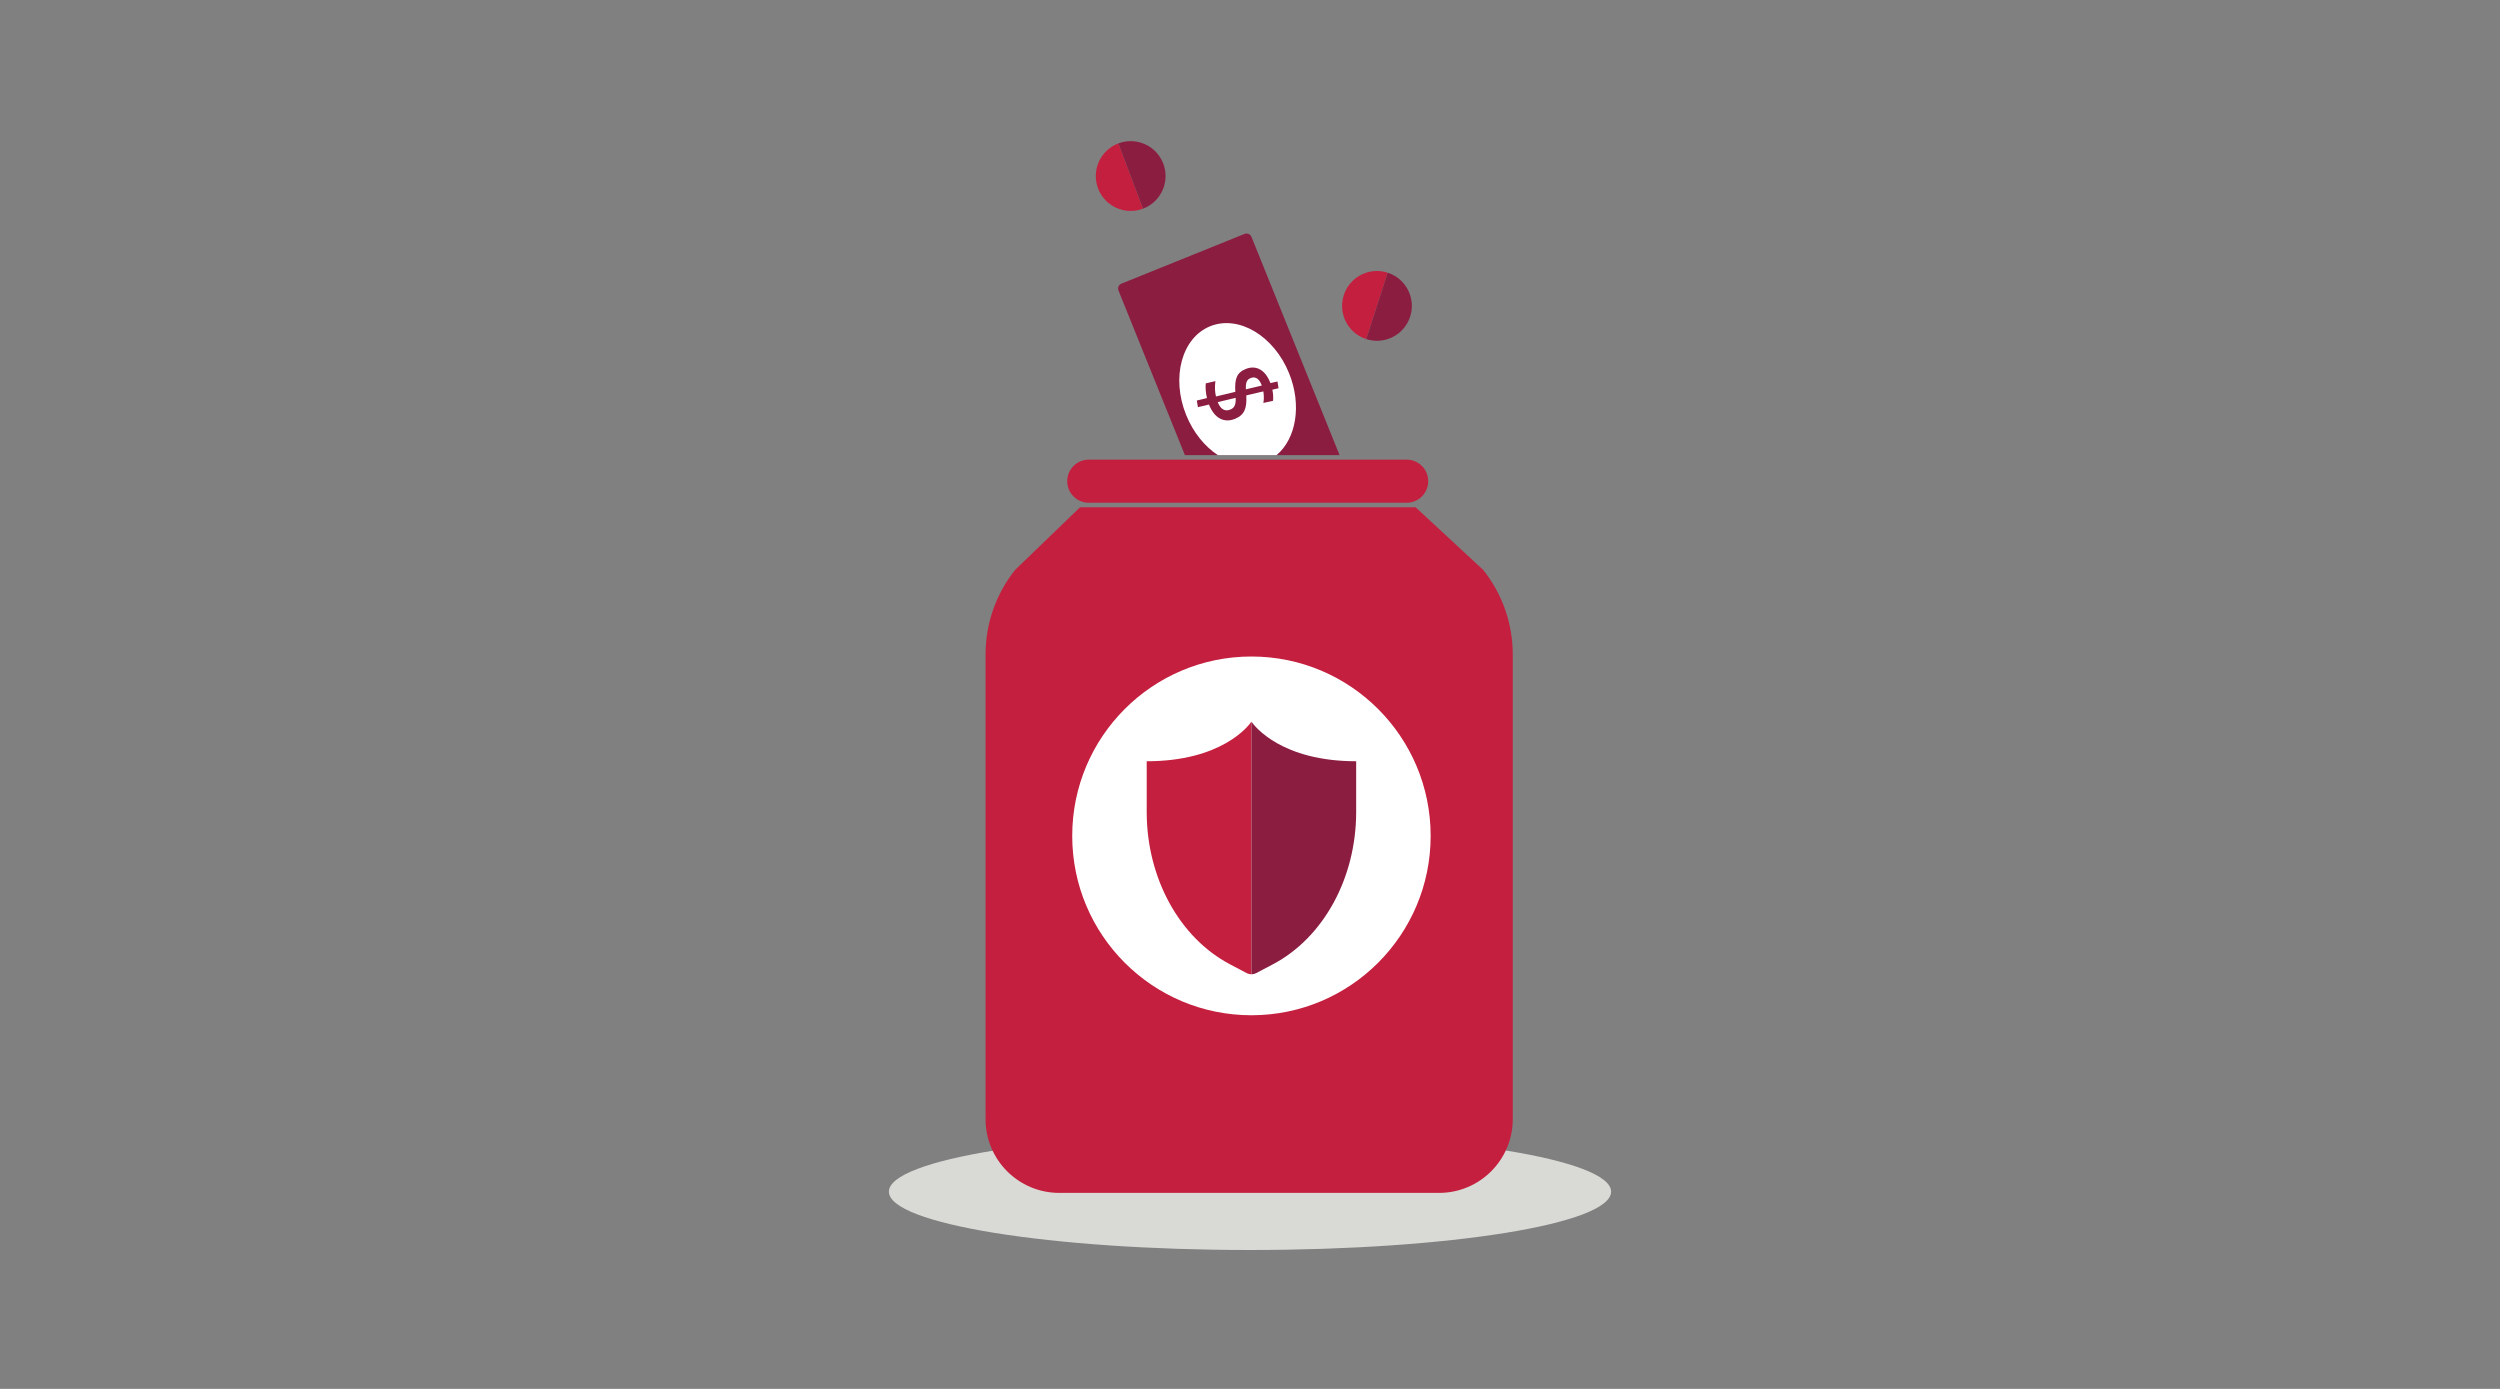
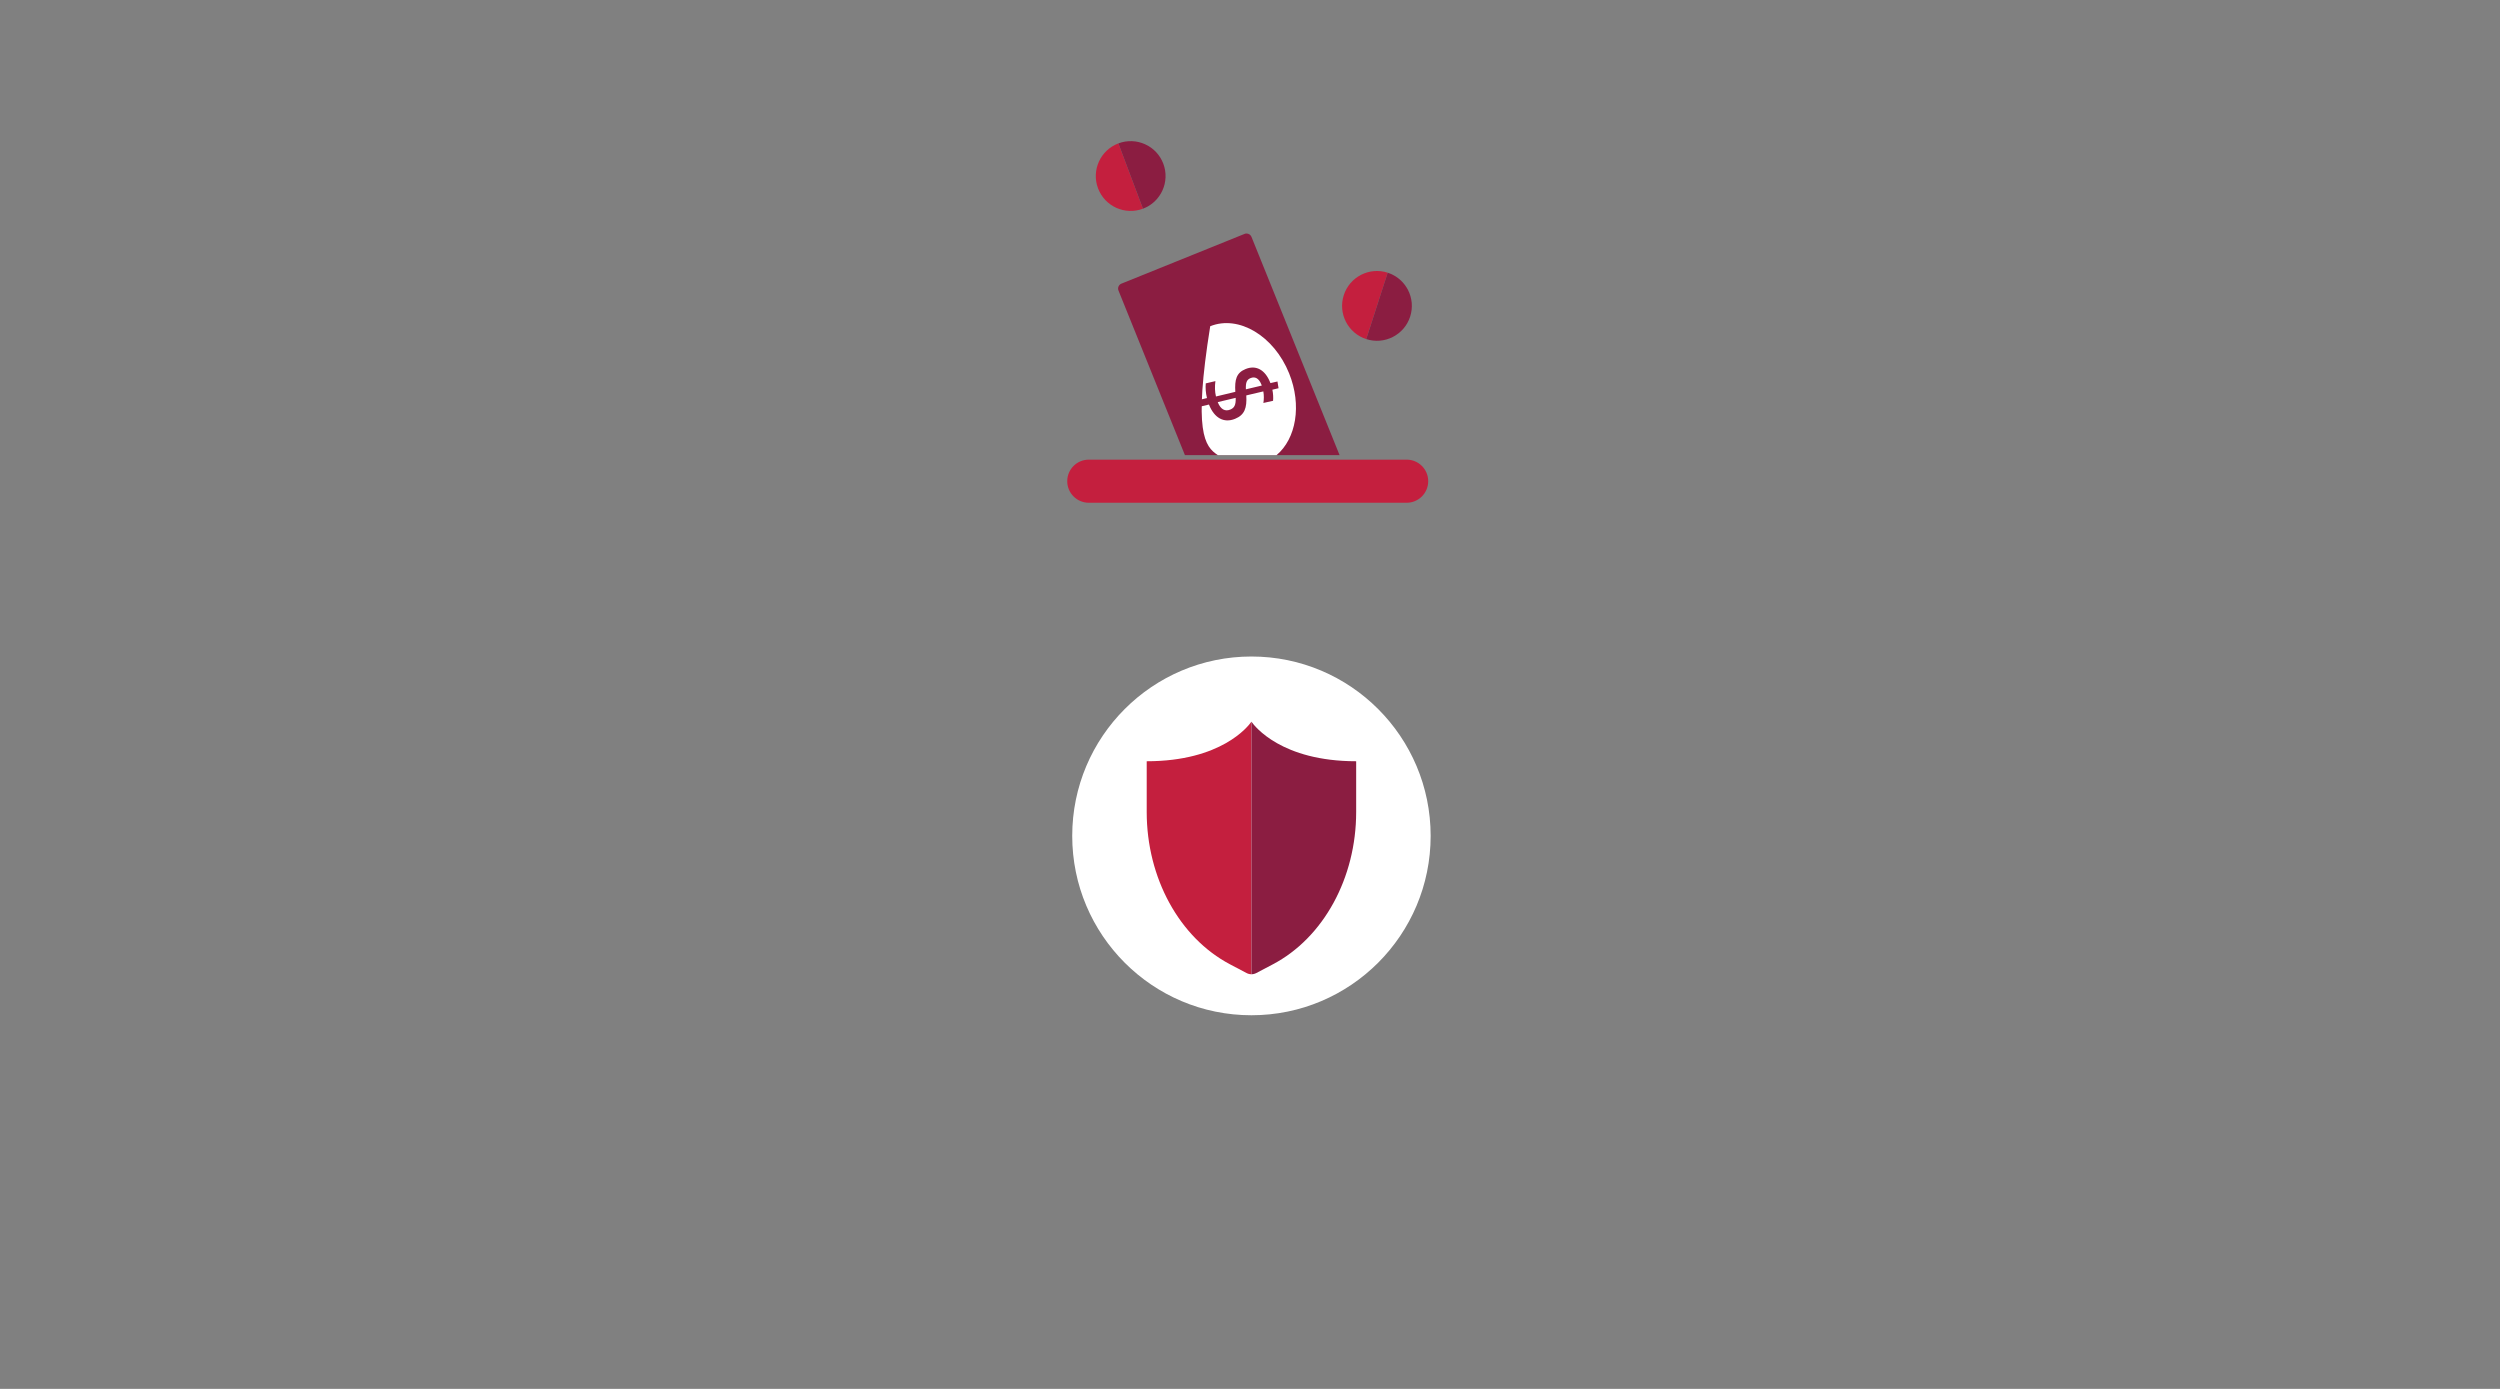
<svg xmlns="http://www.w3.org/2000/svg" width="450px" height="250px" viewBox="0 0 450 250" version="1.1">
  <rect x="0" y="0" width="450" height="250" fill="#808080" stroke="none" />
  <title>Illustrations/Grey/Currency/jar-with-armour-450x250</title>
  <desc>Created with Sketch.</desc>
  <g id="Illustrations/Grey/Currency/jar-with-armour-450x250" stroke="none" stroke-width="1" fill="none" fill-rule="evenodd">
-     <path d="M290,214.5 C290,220.299 260.899,225 225,225 C189.101,225 160,220.299 160,214.5 C160,208.701 189.101,204 225,204 C260.899,204 290,208.701 290,214.5" id="Shadow-Copy" fill="#D9DAD5" />
    <g id="Art-Copy" transform="translate(177, 25)">
      <g id="Group-46">
        <path d="M64.123,56.923 L48.262,17.629 C48.234,17.556 48.196,17.49 48.153,17.429 C47.902,17.08 47.437,16.933 47.021,17.101 L24.854,26.055 C24.617,26.151 24.432,26.333 24.333,26.567 C24.233,26.802 24.231,27.061 24.327,27.297 L36.285,56.923 L64.123,56.923 Z" id="Fill-4" fill="#8B1D41" />
-         <path d="M42.211,56.923 L52.776,56.923 C56.299,53.979 57.361,47.947 55.042,42.201 C52.317,35.451 45.958,31.655 40.839,33.722 C35.72,35.79 33.779,42.939 36.504,49.689 C37.778,52.846 39.846,55.356 42.211,56.923" id="Fill-6" fill="#FFFFFF" />
-         <path d="M89.971,77.578 L77.805,66.308 L17.41,66.308 L5.725,77.578 C2.278,81.895 0.4,87.257 0.4,92.782 L0.4,176.448 C0.4,183.779 6.341,189.722 13.67,189.722 L82.026,189.722 C89.355,189.722 95.297,183.779 95.297,176.447 L95.297,92.782 C95.297,87.257 93.419,81.895 89.971,77.578" id="Fill-8" fill="#C41F3E" />
+         <path d="M42.211,56.923 L52.776,56.923 C56.299,53.979 57.361,47.947 55.042,42.201 C52.317,35.451 45.958,31.655 40.839,33.722 C37.778,52.846 39.846,55.356 42.211,56.923" id="Fill-6" fill="#FFFFFF" />
        <path d="M76.199,57.735 L18.981,57.735 C16.839,57.735 15.103,59.472 15.103,61.615 L15.103,61.615 C15.103,63.758 16.839,65.495 18.981,65.495 L76.199,65.495 C78.341,65.495 80.078,63.758 80.078,61.615 L80.078,61.615 C80.078,59.472 78.341,57.735 76.199,57.735" id="Fill-10" fill="#C41F3E" />
        <path d="M42.205,47.414 C42.717,48.683 43.497,49.107 44.433,48.729 C45.132,48.447 45.476,47.976 45.424,46.612 L42.192,47.382 C42.192,47.382 42.199,47.398 42.205,47.414 M50.039,44.194 C49.591,43.083 48.897,42.736 48.119,43.05 C47.437,43.326 47.207,43.806 47.258,45.077 L50.123,44.4 C50.097,44.337 50.065,44.257 50.039,44.194 M52.152,47.144 L50.409,47.534 C50.514,46.882 50.526,46.176 50.4,45.452 L47.332,46.174 C47.466,48.427 47.035,49.69 45.307,50.389 C43.26,51.216 41.575,50.198 40.646,47.896 C40.634,47.864 40.627,47.848 40.614,47.817 L38.627,48.286 L38.423,47.096 C38.423,47.096 40.262,46.667 40.255,46.651 C40.023,45.711 39.966,44.793 40.037,44.008 L41.773,43.601 C41.649,44.575 41.662,45.474 41.875,46.366 L45.357,45.532 C45.232,43.349 45.523,42.106 47.221,41.42 C49.125,40.651 50.73,41.608 51.614,43.798 C51.64,43.861 51.659,43.909 51.678,43.956 L52.944,43.667 L53.139,44.88 L52.028,45.145 C52.17,45.862 52.207,46.549 52.152,47.144" id="Fill-12" fill="#8B1D41" />
        <path d="M64.88,28.13 C63.814,31.431 65.624,34.971 68.924,36.038 L72.785,24.084 C69.485,23.018 65.946,24.829 64.88,28.13" id="Fill-14" fill="#C41F3E" />
        <path d="M72.785,24.085 L68.924,36.038 C72.223,37.104 75.762,35.293 76.828,31.992 C77.895,28.692 76.084,25.151 72.785,24.085" id="Fill-16" fill="#8B1D41" />
        <path d="M20.647,8.9 C21.868,12.146 25.489,13.787 28.734,12.566 L24.311,0.809 C21.066,2.031 19.425,5.653 20.647,8.9" id="Fill-18" fill="#C41F3E" />
        <path d="M24.311,0.809 L28.735,12.566 C31.98,11.344 33.62,7.721 32.399,4.475 C31.177,1.228 27.556,-0.413 24.311,0.809" id="Fill-20" fill="#8B1D41" />
      </g>
    </g>
    <path d="M257.517,150.459 C257.517,168.29 243.074,182.746 225.258,182.746 C207.443,182.746 193,168.29 193,150.459 C193,132.627 207.443,118.172 225.258,118.172 C243.074,118.172 257.517,132.627 257.517,150.459" id="Fill-16" fill="#FFFFFF" />
    <path d="M225.258,129.905 C224.67,130.745 219.826,137.024 206.407,137.024 L206.407,146.163 C206.407,158.03 212.289,168.781 221.411,173.582 L224.382,175.147 C224.661,175.293 224.96,175.367 225.258,175.367 L225.258,129.905 Z" id="Fill-18" fill="#C41F3E" />
    <path d="M225.258,129.905 C225.846,130.745 230.691,137.024 244.11,137.024 L244.11,146.163 C244.11,158.03 238.227,168.781 229.106,173.582 L226.134,175.147 C225.855,175.293 225.557,175.367 225.258,175.367 L225.258,129.905 Z" id="Fill-20" fill="#8B1D41" />
  </g>
</svg>